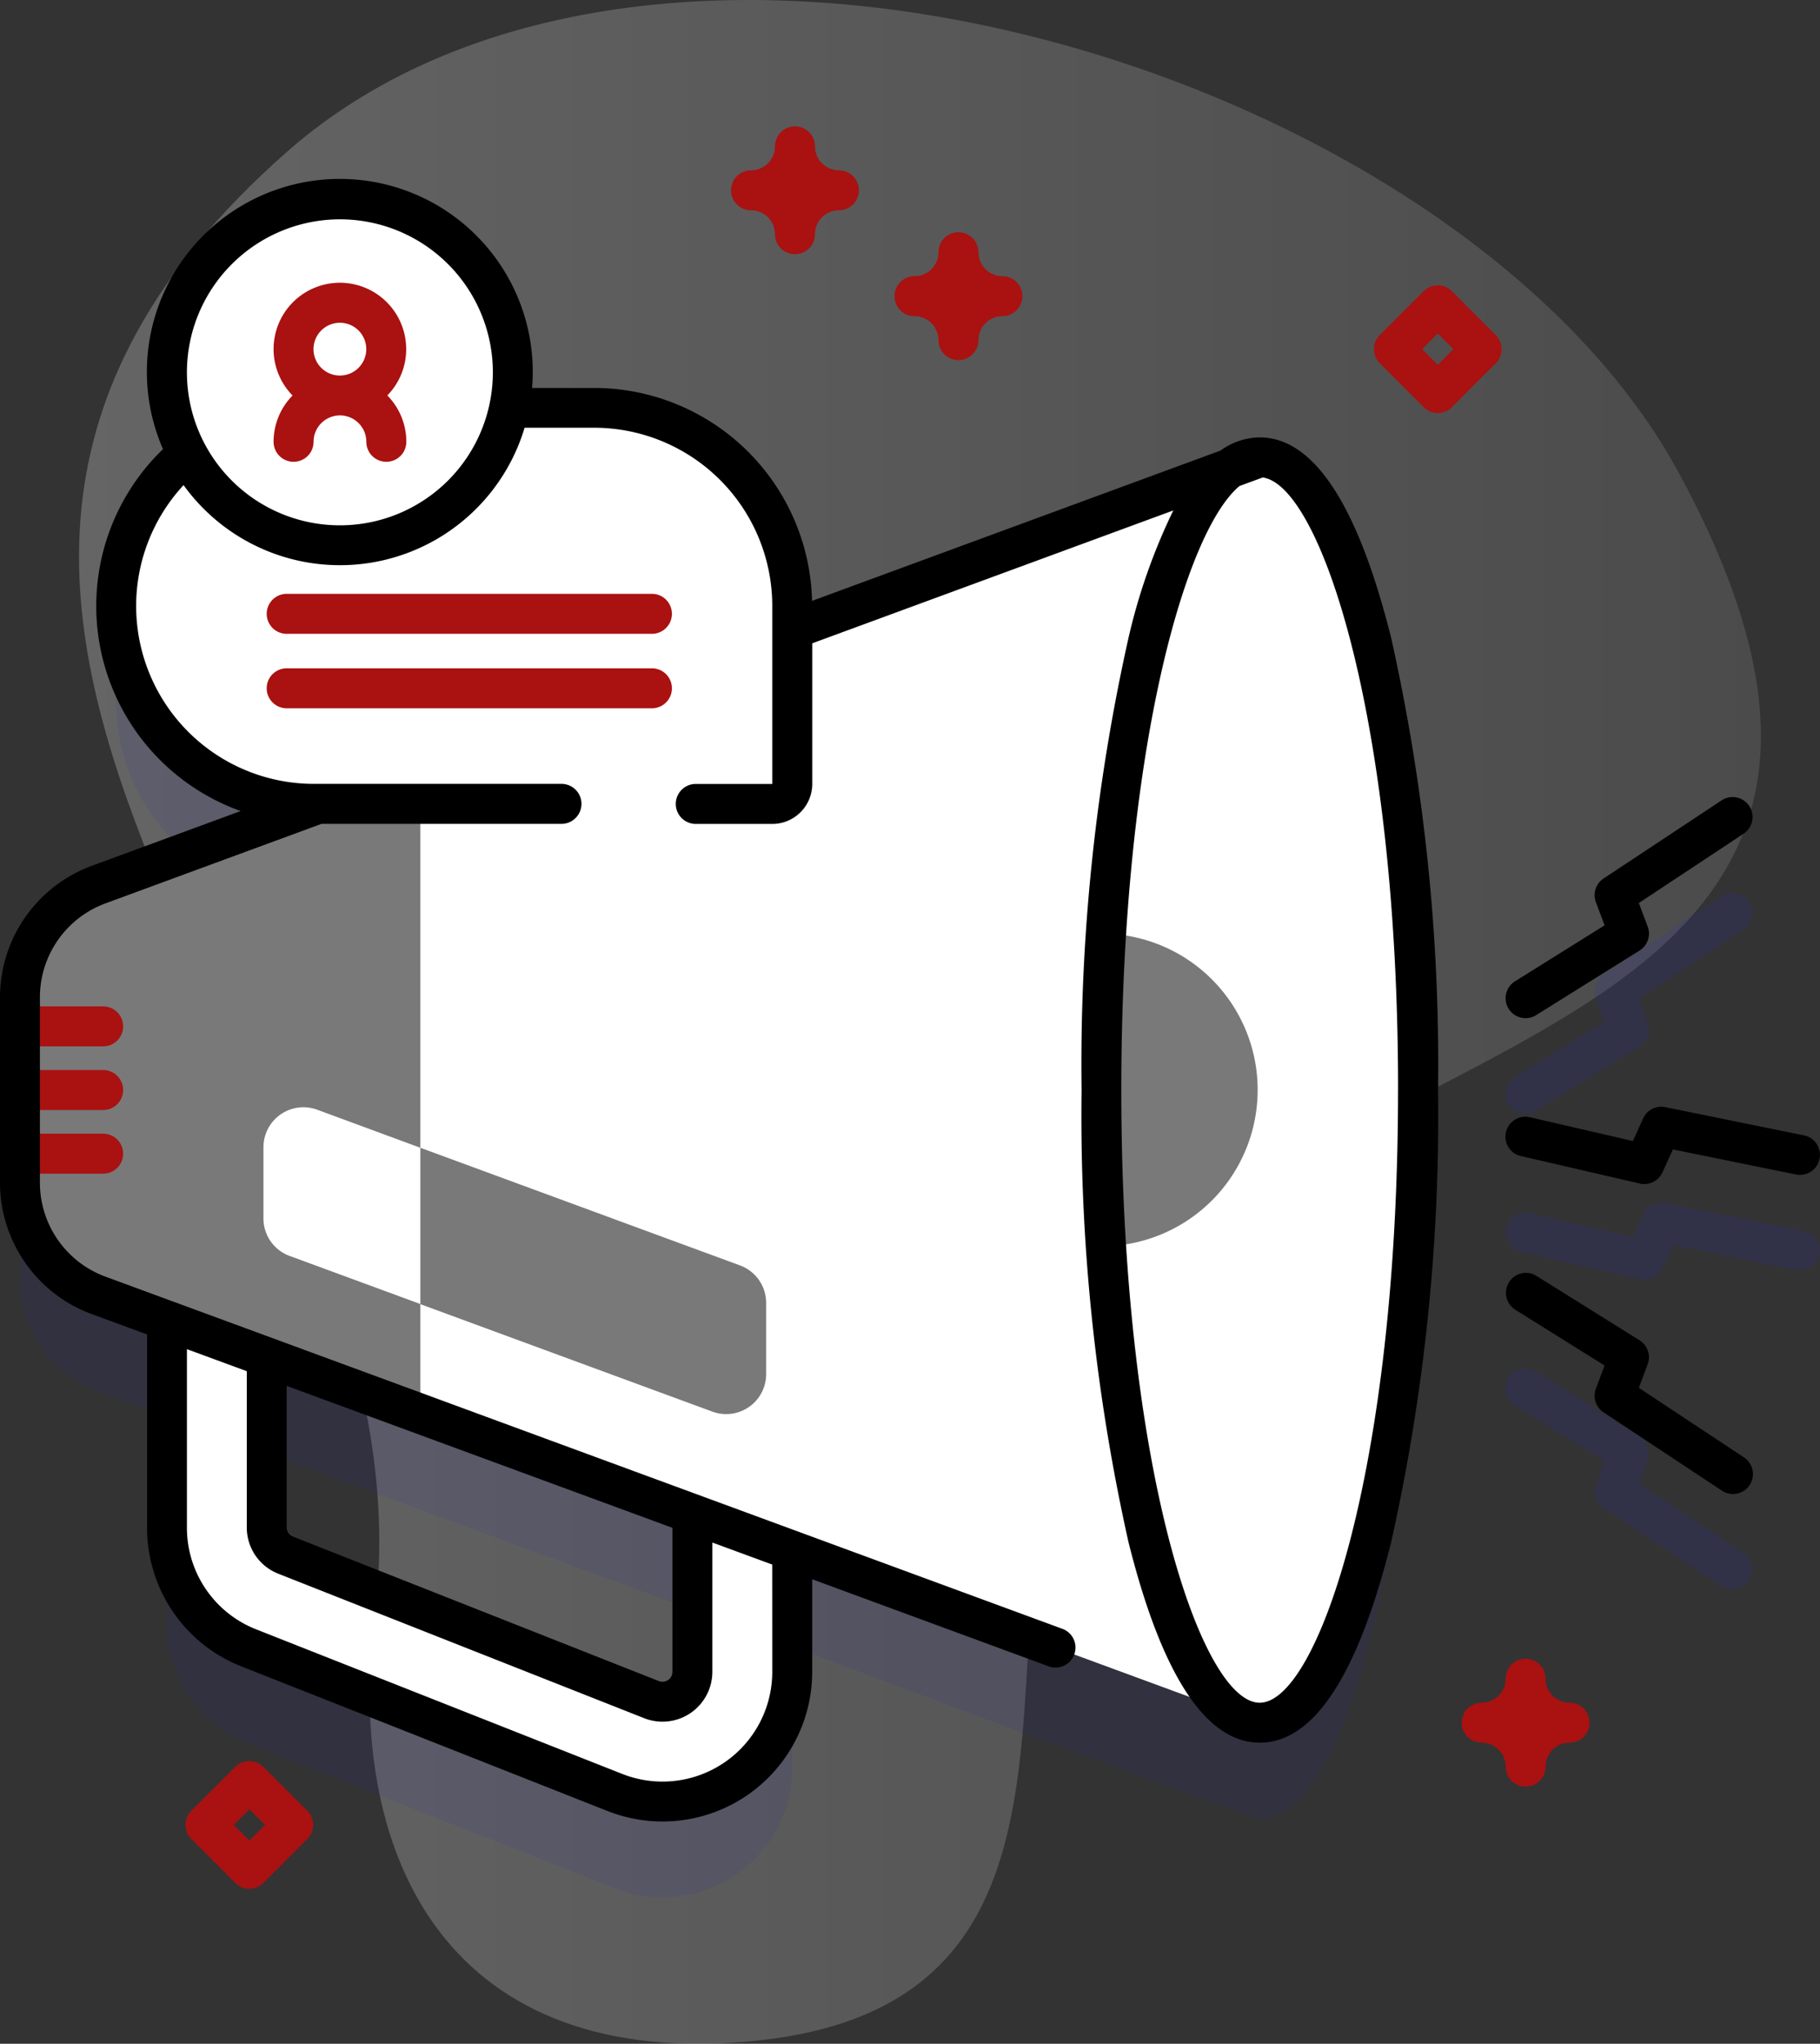
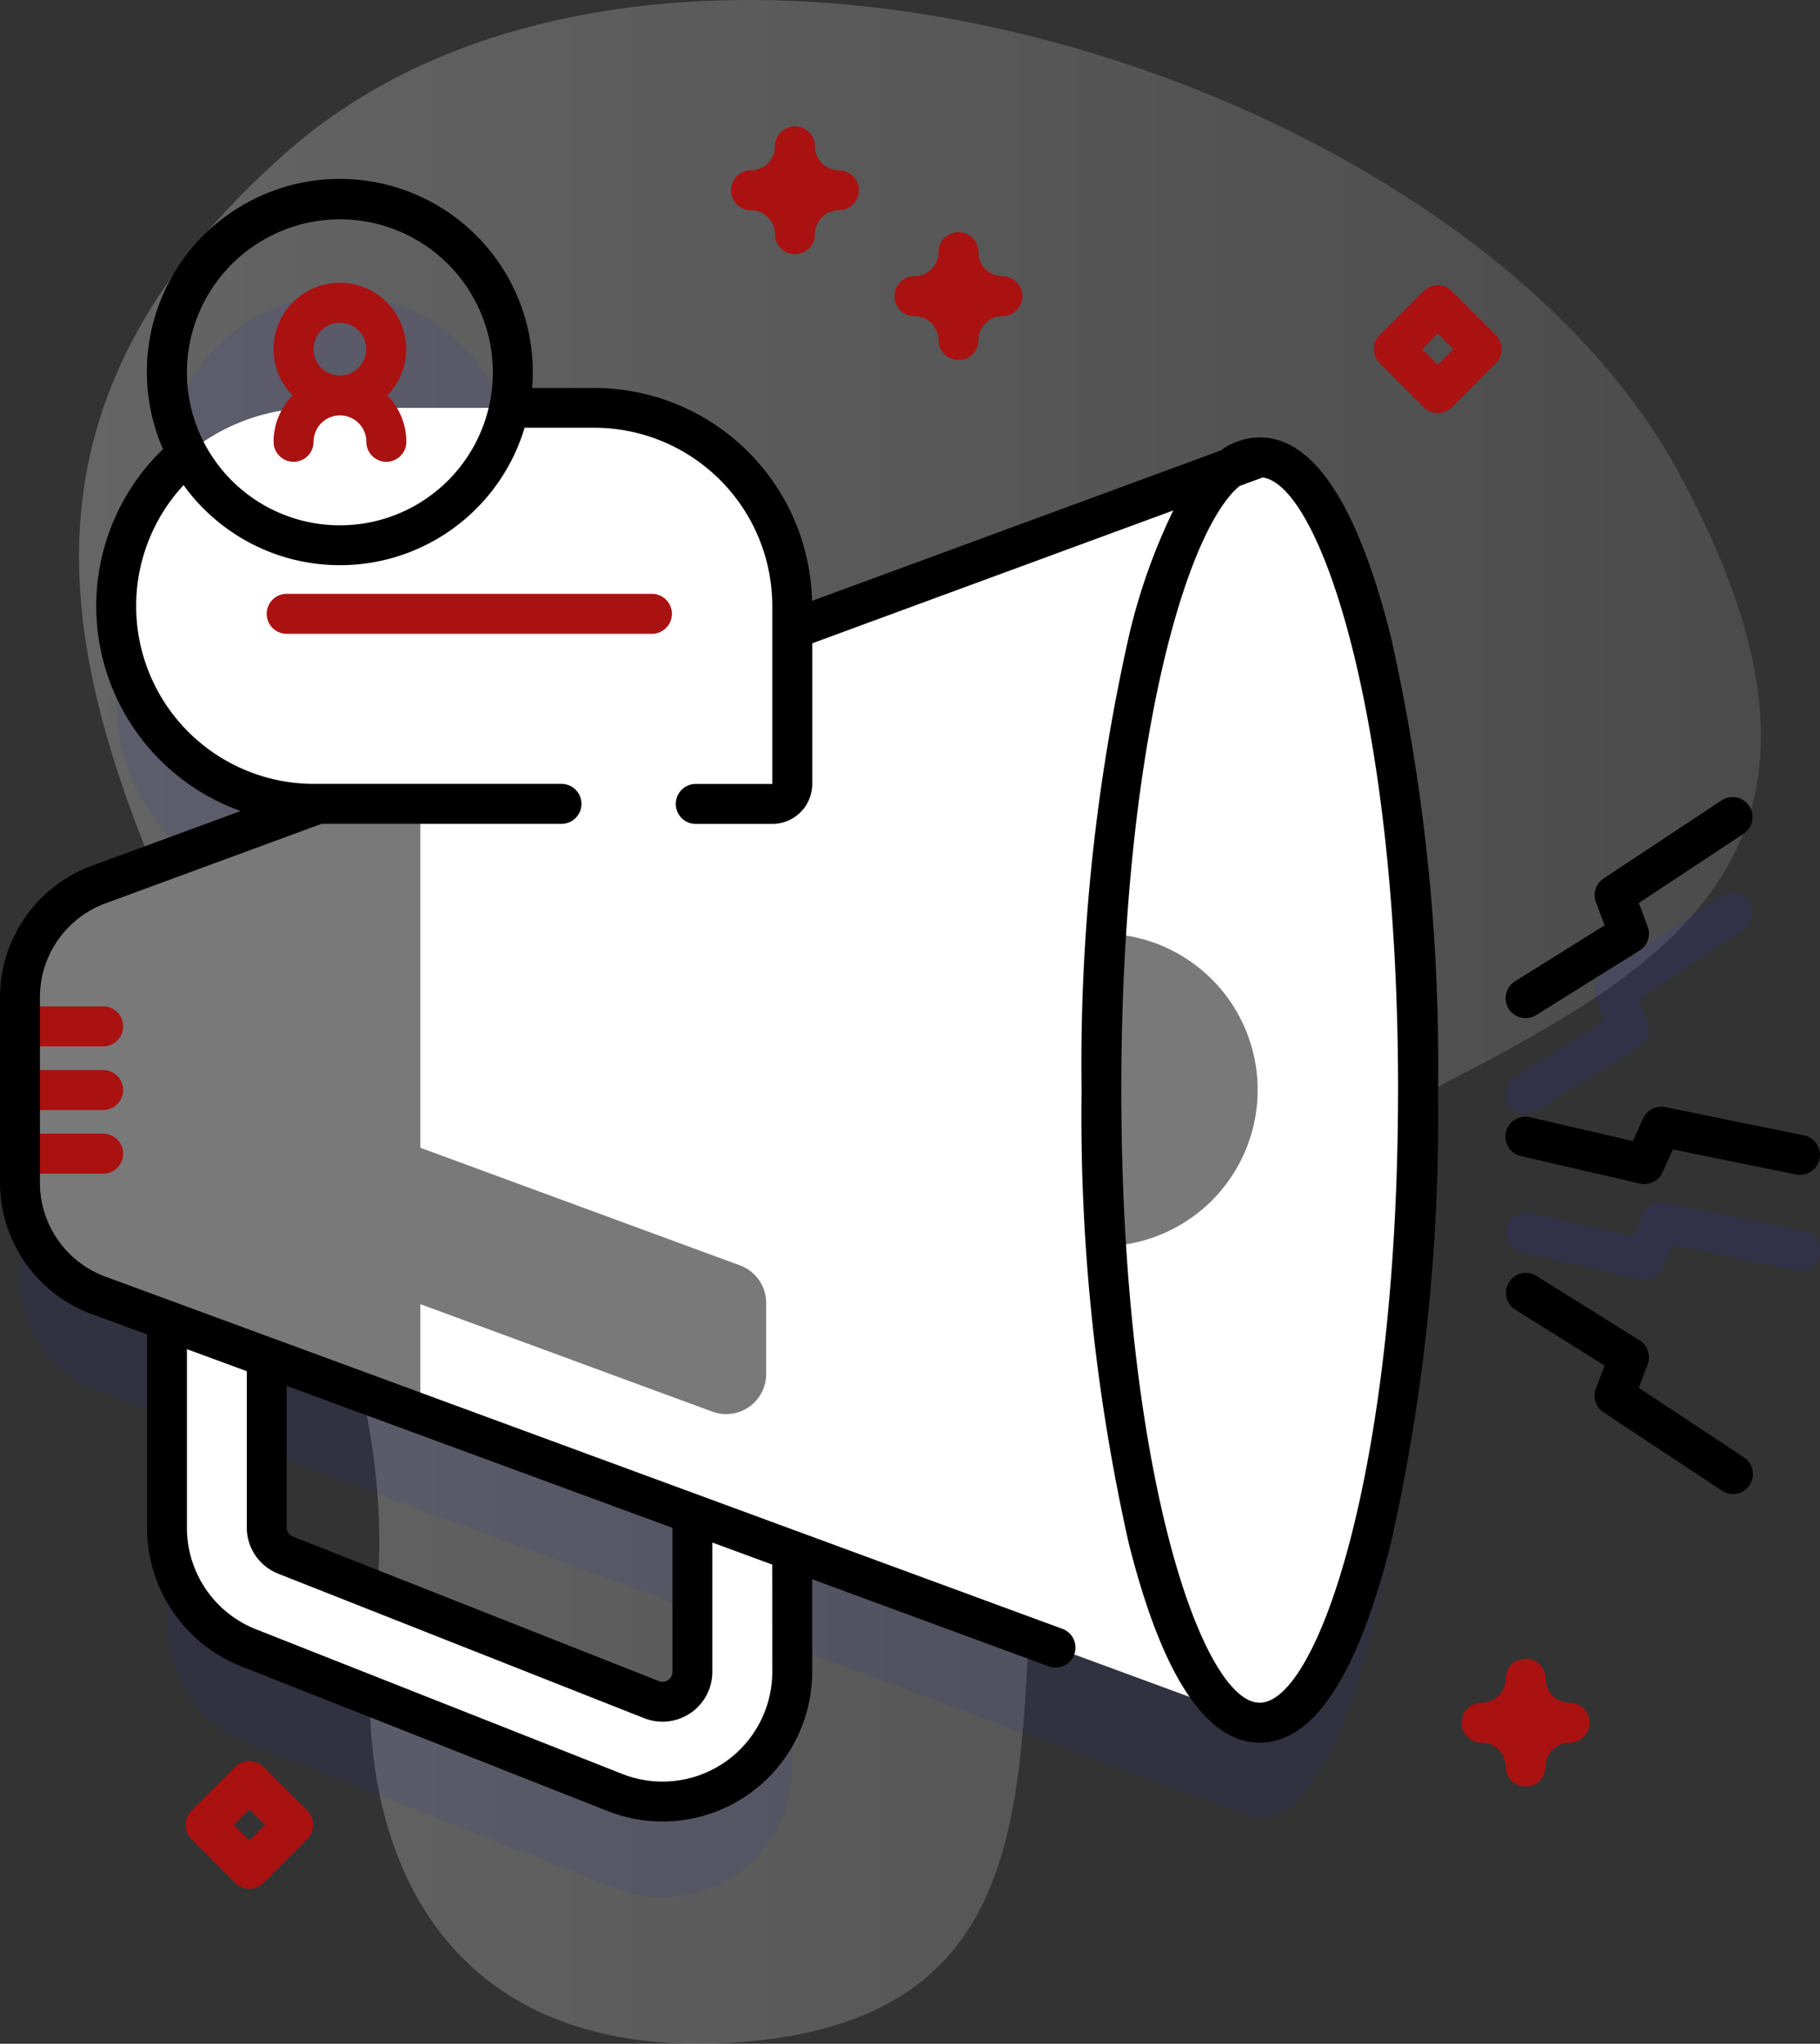
<svg xmlns="http://www.w3.org/2000/svg" width="104.702" height="117.546" viewBox="0 0 104.702 117.546">
  <rect x="0" y="0" width="104.702" height="117.546" fill="#333333" stroke="none" />
  <defs>
    <style>.a{opacity:0.3;}.a,.c{isolation:isolate;}.b{fill:url(#a);}.c,.h{fill:#2626bc;}.c{opacity:0.1;}.d{fill:#a11;}.e{fill:#fff;}.f{fill:#79797a;}.g{opacity:0.15;}</style>
    <linearGradient id="a" y1="0.504" x2="1" y2="0.504" gradientUnits="objectBoundingBox">
      <stop offset="0" stop-color="#ebebeb" />
      <stop offset="1" stop-color="#767676" />
    </linearGradient>
  </defs>
  <g transform="translate(-9438 449)">
    <g transform="translate(9438 -449)">
      <g class="a" transform="translate(4.546 0)">
        <path class="b" d="M59.683,8.777C28.614,36.221,68.6,62.823,64.789,92.811c-1.693,13.332,3.686,26.078,21.283,24.621,21.446-1.775,13.661-22.317,18.152-35.993,7.728-23.532,55.267-18.036,35.561-54.284C127.21,4.022,81.066-10.111,59.683,8.777Z" transform="translate(-47.774 0)" />
      </g>
      <path class="c" d="M104.295,88.78a2.8,2.8,0,0,0-1.675.616L77.4,98.676V97.325A11.387,11.387,0,0,0,66.01,85.938H61.117a9.949,9.949,0,1,0-18.512,2.644,11.386,11.386,0,0,0,7.294,20.13h.22l-12.635,4.649a6.887,6.887,0,0,0-4.509,6.464v10.687a6.888,6.888,0,0,0,4.509,6.464l3.947,1.452v11.893a7.421,7.421,0,0,0,4.721,6.94L67.2,165.57a7.462,7.462,0,0,0,10.2-6.94v-6.969s26.324,9.9,26.9,9.9c5.03,0,9.108-16.292,9.108-36.389s-4.078-36.388-9.108-36.388ZM71.659,158.63a1.722,1.722,0,0,1-2.354,1.6L48.26,151.923a1.712,1.712,0,0,1-1.09-1.6V140.54l24.489,9.01Z" transform="translate(-31.827 -56.968)" />
      <g transform="translate(10.674 7.273)">
        <path class="d" d="M255.807,65.553a1.148,1.148,0,0,1-1.148-1.148,1.379,1.379,0,0,0-1.378-1.377,1.148,1.148,0,0,1,0-2.3,1.379,1.379,0,0,0,1.378-1.377,1.148,1.148,0,1,1,2.3,0,1.379,1.379,0,0,0,1.377,1.377,1.148,1.148,0,1,1,0,2.3,1.379,1.379,0,0,0-1.377,1.377A1.148,1.148,0,0,1,255.807,65.553Z" transform="translate(-211.344 -52.116)" />
        <path class="d" d="M397.924,422.912a1.148,1.148,0,0,1-1.148-1.148,1.379,1.379,0,0,0-1.378-1.377,1.148,1.148,0,1,1,0-2.3,1.379,1.379,0,0,0,1.378-1.378,1.148,1.148,0,1,1,2.3,0,1.379,1.379,0,0,0,1.378,1.378,1.148,1.148,0,0,1,0,2.3,1.379,1.379,0,0,0-1.378,1.377A1.148,1.148,0,0,1,397.924,422.912Z" transform="translate(-320.834 -327.432)" />
        <path class="d" d="M214.846,39.027a1.148,1.148,0,0,1-1.148-1.148,1.379,1.379,0,0,0-1.378-1.377,1.148,1.148,0,0,1,0-2.3,1.379,1.379,0,0,0,1.378-1.377,1.148,1.148,0,1,1,2.3,0,1.379,1.379,0,0,0,1.377,1.377,1.148,1.148,0,0,1,0,2.3,1.379,1.379,0,0,0-1.377,1.377A1.148,1.148,0,0,1,214.846,39.027Z" transform="translate(-179.788 -31.68)" />
        <path class="d" d="M375.924,78.817a1.145,1.145,0,0,1-.812-.336l-2.525-2.525a1.148,1.148,0,0,1,0-1.623l2.525-2.525a1.148,1.148,0,0,1,1.623,0l2.525,2.525a1.148,1.148,0,0,1,0,1.623l-2.525,2.525A1.144,1.144,0,0,1,375.924,78.817Zm-.9-3.673.9.9.9-.9-.9-.9Z" transform="translate(-303.885 -62.336)" />
        <path class="d" d="M78.14,448.526a1.145,1.145,0,0,1-.812-.336L74.8,445.665a1.148,1.148,0,0,1,0-1.623l2.525-2.525a1.148,1.148,0,0,1,1.623,0l2.525,2.525a1.148,1.148,0,0,1,0,1.623l-2.525,2.525A1.145,1.145,0,0,1,78.14,448.526Zm-.9-3.673.9.9.9-.9-.9-.9Z" transform="translate(-74.466 -347.167)" />
      </g>
      <g transform="translate(9.605 71.679)">
        <path class="e" d="M75.547,312.216V328.38a1.712,1.712,0,0,0,1.09,1.6l21.045,8.309a1.722,1.722,0,0,0,2.354-1.6V323.083h5.74V336.69a7.459,7.459,0,0,1-10.2,6.94L74.529,335.32a7.421,7.421,0,0,1-4.721-6.94V312.216Z" transform="translate(-69.808 -312.216)" />
      </g>
      <path class="e" d="M32.973,145.61V156.3a6.888,6.888,0,0,0,4.509,6.464l66.811,24.581V114.565L37.482,139.146A6.888,6.888,0,0,0,32.973,145.61Z" transform="translate(-31.825 -88.263)" />
      <path class="f" d="M121.4,286.489l-24.336-8.954a2.3,2.3,0,0,0-3.089,2.155v4.1a2.3,2.3,0,0,0,1.5,2.155l24.336,8.954a2.3,2.3,0,0,0,3.089-2.155v-4.1A2.3,2.3,0,0,0,121.4,286.489Z" transform="translate(-78.824 -213.708)" />
      <path class="f" d="M56.011,191.943V229.19l-18.525-6.816a6.886,6.886,0,0,1-4.509-6.463V205.224a6.887,6.887,0,0,1,4.509-6.465l6.164-2.268Z" transform="translate(-31.828 -147.877)" />
      <g transform="translate(1.149 57.881)">
        <path class="d" d="M32.977,252.115h4.785a1.148,1.148,0,1,1,0,2.3H32.977Z" transform="translate(-32.977 -252.115)" />
        <g transform="translate(0 3.661)">
          <path class="d" d="M32.977,268.063h4.785a1.148,1.148,0,0,1,0,2.3H32.977Z" transform="translate(-32.977 -268.063)" />
        </g>
        <g transform="translate(0 7.323)">
          <path class="d" d="M32.977,284.012h4.785a1.148,1.148,0,1,1,0,2.3H32.977Z" transform="translate(-32.977 -284.012)" />
        </g>
      </g>
      <ellipse class="e" cx="9.108" cy="36.389" rx="9.108" ry="36.389" transform="translate(63.36 26.302)" />
      <path class="f" d="M312.95,242.9a8.99,8.99,0,0,1-8.71,8.988c-.184-2.874-.28-5.886-.28-8.988s.1-6.114.28-8.988A8.99,8.99,0,0,1,312.95,242.9Z" transform="translate(-240.599 -180.213)" />
      <path class="e" d="M94.83,124.961H68.479a11.387,11.387,0,1,1,0-22.775H84.591a11.387,11.387,0,0,1,11.387,11.387v10.24A1.148,1.148,0,0,1,94.83,124.961Z" transform="translate(-50.407 -78.726)" />
      <g transform="translate(15.345 34.158)">
        <path class="d" d="M116.969,151.082H95.958a1.148,1.148,0,1,1,0-2.3h21.011a1.148,1.148,0,1,1,0,2.3Z" transform="translate(-94.81 -148.786)" />
        <g transform="translate(0 4.283)">
-           <path class="d" d="M116.969,169.739H95.958a1.148,1.148,0,1,1,0-2.3h21.011a1.148,1.148,0,1,1,0,2.3Z" transform="translate(-94.81 -167.443)" />
-         </g>
+           </g>
      </g>
-       <circle class="e" cx="9.947" cy="9.947" r="9.947" transform="translate(9.601 11.468)" />
      <path class="d" d="M104.155,74.671a3.814,3.814,0,1,0-6.537,2.666A3.8,3.8,0,0,0,96.527,80a1.148,1.148,0,0,0,2.3,0,1.518,1.518,0,1,1,3.036,0,1.148,1.148,0,0,0,2.3,0,3.8,3.8,0,0,0-1.092-2.666A3.8,3.8,0,0,0,104.155,74.671Zm-3.814-1.518a1.518,1.518,0,1,1-1.518,1.518A1.52,1.52,0,0,1,100.341,73.153Z" transform="translate(-80.788 -54.59)" />
-       <path class="e" d="M103.006,279.719v8.988l-7.526-2.769a2.294,2.294,0,0,1-1.5-2.153v-4.1a2.3,2.3,0,0,1,3.088-2.156Z" transform="translate(-78.824 -213.706)" />
      <g class="g" transform="translate(86.615 51.352)">
        <g transform="translate(0 17.81)">
          <path class="h" d="M413.232,305.7a1.148,1.148,0,0,1-.259-.03l-6.834-1.58a1.148,1.148,0,0,1,.517-2.237l5.919,1.368.589-1.3a1.146,1.146,0,0,1,1.274-.65l7.978,1.624a1.148,1.148,0,0,1-.458,2.25l-7.082-1.442-.6,1.319a1.148,1.148,0,0,1-1.045.673Z" transform="translate(-405.249 -301.255)" />
        </g>
        <path class="h" d="M406.4,236.395a1.148,1.148,0,0,1-.609-2.122l5.153-3.218-.5-1.333a1.148,1.148,0,0,1,.441-1.361l6.79-4.493a1.148,1.148,0,1,1,1.267,1.915l-6.027,3.988.509,1.356a1.148,1.148,0,0,1-.467,1.377L407,236.221a1.142,1.142,0,0,1-.607.174Z" transform="translate(-405.249 -223.678)" />
        <g transform="translate(0 27.352)">
-           <path class="h" d="M418.306,355.534a1.142,1.142,0,0,1-.632-.191l-6.79-4.493a1.148,1.148,0,0,1-.441-1.361l.5-1.333-5.153-3.218a1.148,1.148,0,1,1,1.216-1.947l5.95,3.716a1.148,1.148,0,0,1,.467,1.377l-.509,1.356,6.027,3.988a1.148,1.148,0,0,1-.635,2.105Z" transform="translate(-405.25 -342.818)" />
-         </g>
+           </g>
      </g>
      <g transform="translate(0 10.319)">
        <path d="M33.234,110.2l3.2,1.176V122.47a8.561,8.561,0,0,0,5.447,8.008l21.047,8.311a8.609,8.609,0,0,0,11.769-8.008v-5.324L88.3,130.465a1.148,1.148,0,1,0,.793-2.155L34.027,108.049a5.761,5.761,0,0,1-3.758-5.386V91.976a5.76,5.76,0,0,1,3.758-5.386l12.441-4.578H60.274a1.148,1.148,0,1,0,0-2.3H46.046a10.229,10.229,0,0,1-7.513-17.183,11.089,11.089,0,0,0,19.619-3.3h4.005A10.251,10.251,0,0,1,72.4,69.476v10.24H68a1.148,1.148,0,0,0,0,2.3H72.4a2.3,2.3,0,0,0,2.3-2.3V71.628l20.771-7.642a34.375,34.375,0,0,0-2.576,7.325,112.157,112.157,0,0,0-2.7,26.009,112.155,112.155,0,0,0,2.7,26.009c1.914,7.649,4.456,11.527,7.554,11.527s5.639-3.878,7.554-11.527a112.157,112.157,0,0,0,2.7-26.009,112.161,112.161,0,0,0-2.7-26.009c-1.9-7.595-4.42-11.47-7.489-11.525h-.024l-.041,0a3.877,3.877,0,0,0-2.26.756l-23.5,8.645A12.548,12.548,0,0,0,62.157,56.941H58.583c.024-.3.039-.6.039-.9a11.1,11.1,0,1,0-21.272,4.42,12.52,12.52,0,0,0,4.469,20.813l-8.585,3.159a8.065,8.065,0,0,0-5.261,7.541v10.687a8.064,8.064,0,0,0,5.261,7.54ZM72.4,130.781a6.313,6.313,0,0,1-8.631,5.873L42.72,128.343a6.278,6.278,0,0,1-3.994-5.872V112.224l3.444,1.267v8.979a2.856,2.856,0,0,0,1.815,2.67l21.044,8.308a2.868,2.868,0,0,0,3.924-2.667v-7.436l3.444,1.267ZM44.465,114.336,66.657,122.5v8.281a.572.572,0,0,1-.784.532l-21.045-8.308a.565.565,0,0,1-.363-.535ZM108.4,97.319c0,21.834-4.636,35.24-7.96,35.24s-7.96-13.407-7.96-35.24c0-19.379,3.652-32.117,6.8-34.738l1.333-.491c3.309.447,7.789,13.766,7.789,35.228ZM47.526,47.242a8.8,8.8,0,1,1-8.8,8.8A8.811,8.811,0,0,1,47.526,47.242Z" transform="translate(-27.973 -44.947)" />
        <path d="M406.139,280.095l6.834,1.58a1.147,1.147,0,0,0,1.3-.644l.6-1.319,7.082,1.442a1.148,1.148,0,0,0,.458-2.25l-7.978-1.624a1.147,1.147,0,0,0-1.274.65l-.589,1.3-5.919-1.368a1.148,1.148,0,1,0-.517,2.237Z" transform="translate(-318.634 -223.923)" />
        <path d="M406.4,212.395a1.142,1.142,0,0,0,.607-.174l5.95-3.716a1.148,1.148,0,0,0,.467-1.377l-.509-1.356,6.027-3.988a1.148,1.148,0,1,0-1.267-1.915l-6.79,4.493a1.148,1.148,0,0,0-.441,1.361l.5,1.333-5.153,3.218a1.148,1.148,0,0,0,.609,2.122Z" transform="translate(-318.634 -164.155)" />
        <path d="M410.884,326.852l6.79,4.493a1.148,1.148,0,1,0,1.267-1.914l-6.027-3.988.509-1.356a1.148,1.148,0,0,0-.467-1.377l-5.95-3.716a1.148,1.148,0,0,0-1.216,1.947l5.153,3.218-.5,1.333a1.148,1.148,0,0,0,.441,1.361Z" transform="translate(-318.634 -255.942)" />
      </g>
    </g>
  </g>
</svg>